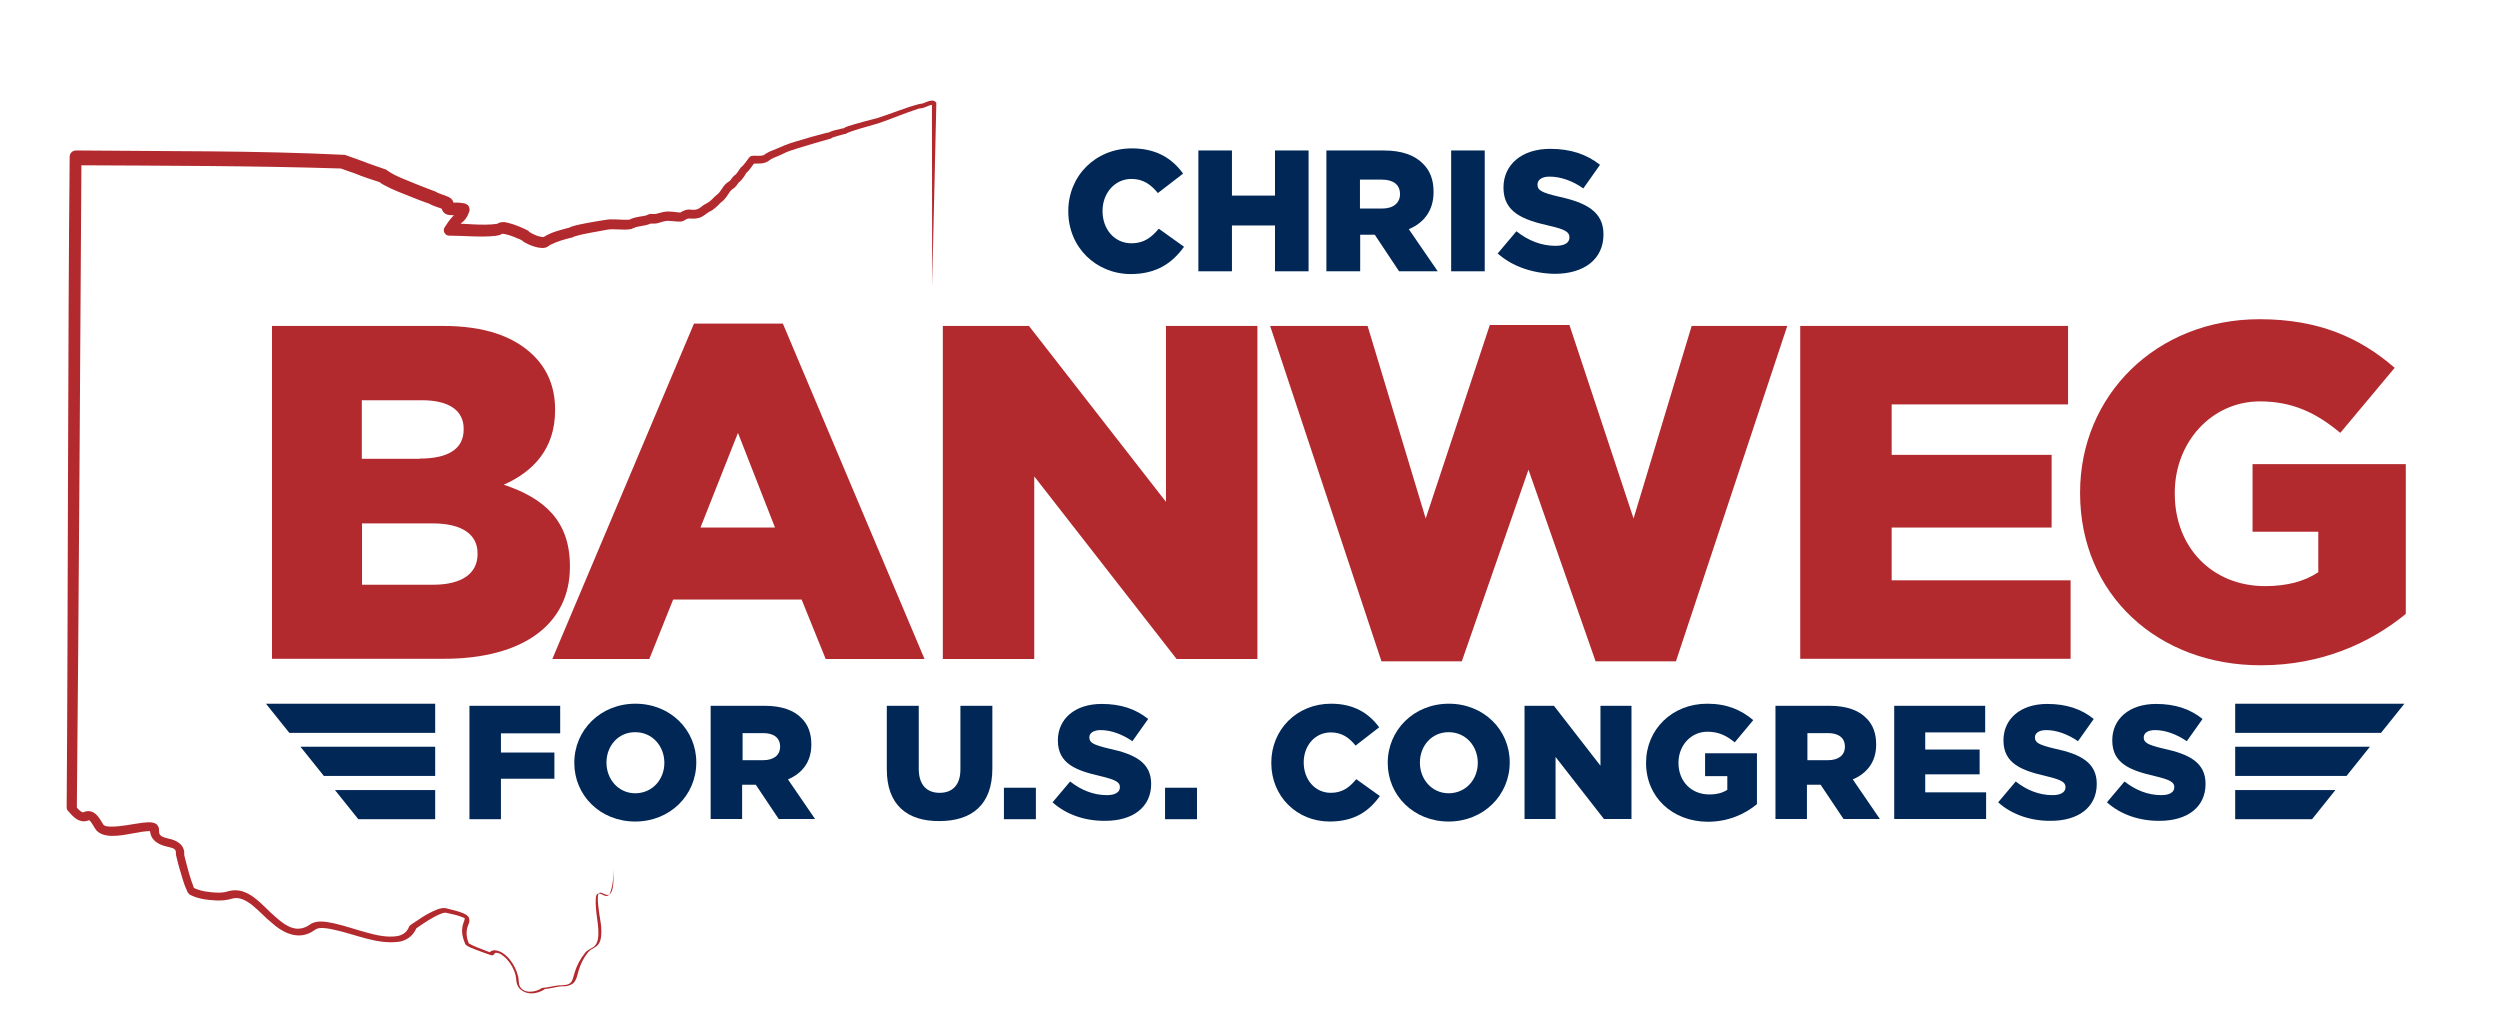
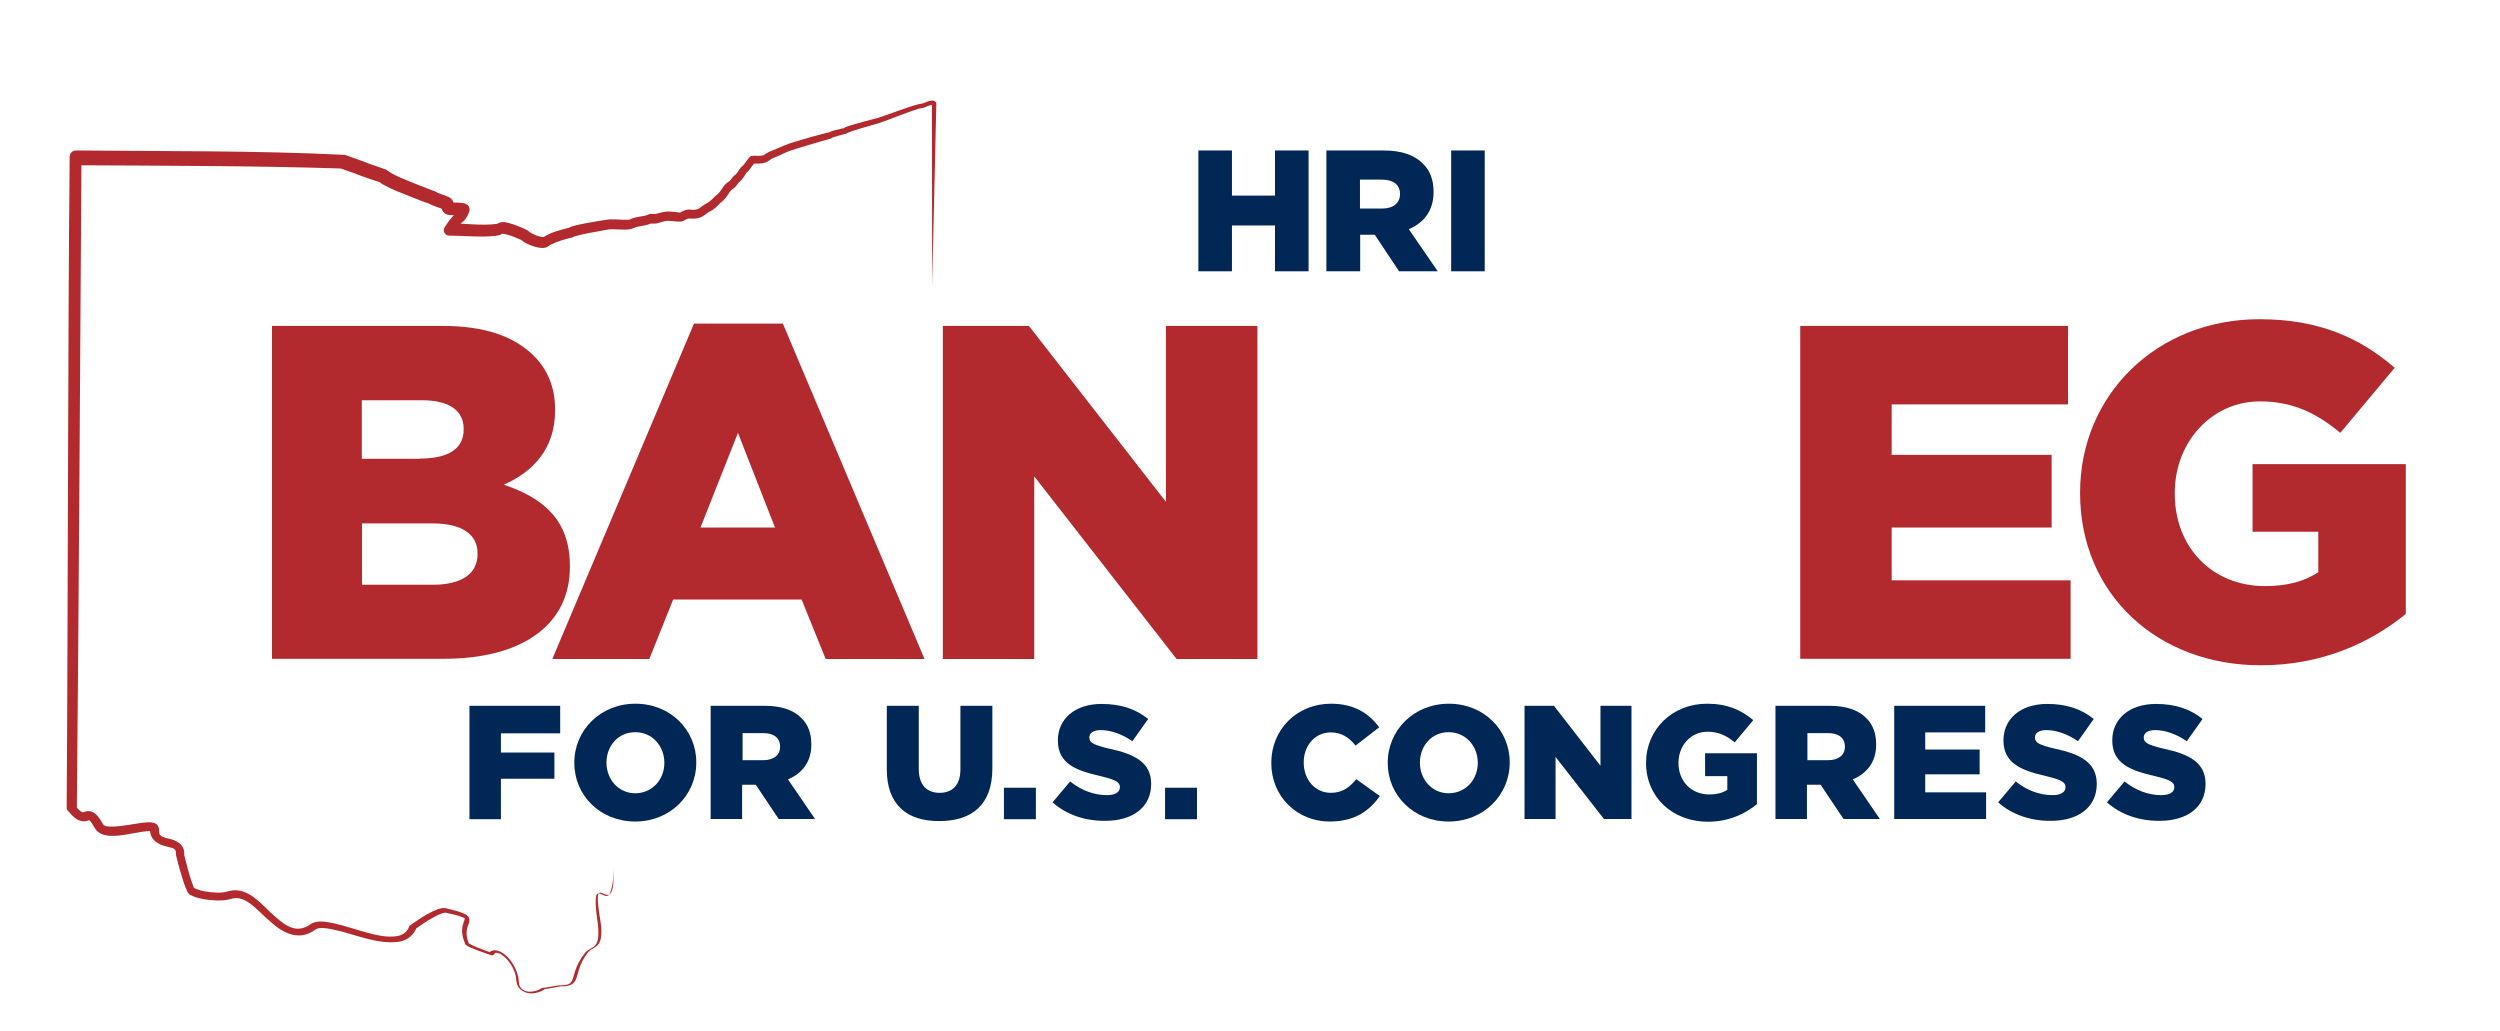
<svg xmlns="http://www.w3.org/2000/svg" version="1.1" id="Layer_1" x="0px" y="0px" viewBox="0 0 1080 445.6" style="enable-background:new 0 0 1080 445.6;" xml:space="preserve">
  <style type="text/css">
	.st0{fill:#B2292E;}
	.st1{fill:#002755;}
</style>
  <g>
    <g>
      <path class="st0" d="M117.5,140.8h73.8c18.1,0,30.8,4.5,39.3,12.9c5.8,5.8,9.2,13.4,9.2,23.2v0.4c0,16.6-9.5,26.5-22.2,32.1    c17.5,5.8,28.6,15.6,28.6,35.1v0.4c0,24.7-20.1,39.7-54.5,39.7h-74.2V140.8z M181.4,198.1c12.1,0,18.9-4.1,18.9-12.5v-0.4    c0-7.8-6.2-12.3-18.1-12.3h-25.9v25.3H181.4z M187.2,252.6c12.1,0,19.1-4.7,19.1-13.2V239c0-7.8-6.2-12.9-19.5-12.9h-30.4v26.5    H187.2z" />
      <path class="st0" d="M299.8,139.8h38.4l61.2,144.9h-42.7L346.3,259h-55.5l-10.3,25.7h-41.9L299.8,139.8z M334.8,227.9l-16-40.9    l-16.2,40.9H334.8z" />
      <path class="st0" d="M407.3,140.8h37.2l59.2,76v-76h39.5v143.9h-34.9l-61.5-78.9v78.9h-39.5V140.8z" />
-       <path class="st0" d="M548.7,140.8h42.1l25.1,83.2l27.7-83.6H678l27.7,83.6l25.1-83.2h41.3L724,285.7h-34.7l-29-82.8l-28.8,82.8    h-34.7L548.7,140.8z" />
      <path class="st0" d="M777.7,140.8h115.7v33.9h-76.2v21.8h69.1v31.4h-69.1v22.8h77.3v33.9H777.7V140.8z" />
      <path class="st0" d="M898.6,213.1v-0.4c0-41.9,32.9-74.8,77.5-74.8c25.3,0,43.2,7.8,58.4,21L1011,187    c-10.3-8.6-20.6-13.6-34.7-13.6c-20.8,0-36.8,17.5-36.8,39.5v0.4c0,23.2,16.2,39.9,39,39.9c9.7,0,17.1-2.1,23-6v-17.5h-28.4v-29.2    h66.2v64.7c-15.2,12.5-36.4,22.2-62.5,22.2C932.1,287.5,898.6,256.7,898.6,213.1z" />
    </g>
    <g>
-       <path class="st1" d="M461.5,91.3v-0.1c0-15.2,11.7-27.1,27.5-27.1c10.7,0,17.5,4.5,22.1,10.9l-10.9,8.4c-3-3.7-6.4-6.1-11.4-6.1    c-7.3,0-12.5,6.2-12.5,13.8v0.1c0,7.8,5.1,13.9,12.5,13.9c5.4,0,8.6-2.5,11.8-6.3l10.9,7.8c-4.9,6.8-11.6,11.8-23.1,11.8    C473.5,118.3,461.5,106.9,461.5,91.3z" />
      <path class="st1" d="M517.7,65h14.5v19.5h18.6V65h14.5v52.2h-14.5V97.4h-18.6v19.8h-14.5V65z" />
      <path class="st1" d="M573,65h24.7c8,0,13.5,2.1,17,5.7c3.1,3,4.6,7,4.6,12.2V83c0,8-4.2,13.3-10.7,16l12.5,18.2h-16.7l-10.5-15.8    h-0.1h-6.2v15.8H573V65z M597,90.1c4.9,0,7.8-2.4,7.8-6.2v-0.1c0-4.1-3-6.2-7.8-6.2h-9.5v12.5H597z" />
      <path class="st1" d="M626.9,65h14.5v52.2h-14.5V65z" />
-       <path class="st1" d="M647,109.5l8.1-9.6c5.1,4.1,10.9,6.3,16.9,6.3c3.9,0,6-1.3,6-3.6v-0.1c0-2.2-1.7-3.4-8.8-5    c-11.1-2.5-19.7-5.7-19.7-16.4v-0.1c0-9.7,7.7-16.7,20.2-16.7c8.9,0,15.8,2.4,21.5,6.9l-7.2,10.2c-4.8-3.4-10-5.1-14.6-5.1    c-3.5,0-5.2,1.5-5.2,3.4v0.1c0,2.4,1.8,3.4,9,5.1c12,2.6,19.5,6.5,19.5,16.3v0.1c0,10.7-8.4,17-21.1,17    C662.2,118.1,653.4,115.2,647,109.5z" />
    </g>
    <g>
      <path class="st0" d="M265.3,375.5c-0.3,3-0.1,6-0.8,8.9c-2,6.7-7.5-5.3-6,7.3c0.4,4.5,1.8,8.8,1.1,13.4c-0.2,1.6-1,3.2-2.4,4    c-1.3,0.8-2.5,1.3-3.4,2.6c-1.8,2.3-3.1,5-3.9,7.8c-0.6,2.1-1,5.1-3.5,6c-1.4,0.6-2.7,0.6-4.1,0.6c-2.3,0.2-4.8,1.1-7.1,1.1    c0,0-0.1,0-0.1,0c-0.1,0-0.2-0.1-0.2-0.1c0,0,0.8,0,0.8,0c-1.2,0.8-2.6,1.5-4.1,1.8c-3,0.8-6.8-0.3-8.1-3.4    c-0.6-1.4-0.4-2.8-0.8-4.3c-0.6-2.5-2-4.9-3.8-6.9c-1.2-1.2-2.8-2.7-4.6-2.7c-0.4,0-0.6,0.2-0.8,0.5c0,0-0.1,0.2-0.1,0.2    c-0.2,0.3-0.5,0.4-0.8,0.4c-0.7-0.1-0.2,0-0.4-0.1c0,0-0.1,0-0.1,0s-0.1,0-0.1,0c-2.2-0.8-4.4-1.5-6.6-2.4c-1.4-0.6-3-1-4.2-2.1    c0,0-0.1-0.2-0.2-0.2c0,0,0-0.1,0-0.1s-0.1-0.2-0.1-0.2c-0.9-2.1-1.5-4.4-1.2-6.7c0.1-1.6,0.9-2.9,1.1-4.1    c-0.1-0.2-0.6-0.4-1.1-0.6c-2.2-0.9-4.7-1.4-7.1-1.9c-0.7-0.1-1.5,0.2-2.3,0.5c-3.6,1.5-7.1,3.9-10.4,6.2c0,0-0.3,0.3-0.3,0.3    s-0.1,0.1-0.1,0.1c-0.1,0.1,0,0,0.3-0.3c0.2-0.4,0.1-0.1,0.1-0.2c-0.2,0.4-0.3,0.8-0.6,1.2c-1.3,2.5-4,4.2-6.7,4.7    c-9.8,1.4-19.2-3.3-28.5-5.2c-2.2-0.5-4.6-0.9-6.4-0.6c-0.7,0.1-1.2,0.4-1.8,0.8c-6.6,4.8-13.6,1.4-18.9-3.5    c-4.5-3.5-10.6-11.9-16.7-10.1c-2.2,0.7-4.6,0.9-6.8,0.8c-3.9-0.2-7.7-0.6-11.3-2.4c0,0-0.2-0.1-0.2-0.1s-0.1-0.1-0.1-0.1    c-0.1,0,0,0-0.1-0.1c-0.1-0.1-0.3-0.2-0.3-0.3c-0.4-0.4-0.4-0.5-0.6-0.9c-1.5-3.1-2.3-6.5-3.3-9.7c-0.5-1.9-1.1-3.8-1.5-5.8    c0-0.2-0.1-0.3-0.1-0.7l0-0.6c0-1.9-1.8-2-3.6-2.5c-3.8-0.8-7.7-2.8-7.6-7.6c0,0,0-0.3,0-0.3c0-0.1,0-0.3,0-0.1    c0,0.1,0.1,0.4,0.2,0.7c0.1,0.2,0.3,0.4,0.4,0.4c0.1,0.1,0.1,0.1,0.1,0.1c-5.7,0-11.3,2.2-17.2,2.1c-2.5,0-5.9-0.7-7.3-3.3    c0,0-0.2-0.3-0.2-0.3s-0.4-0.7-0.4-0.7c-0.6-1-1.2-2-1.9-2.5c0,0,0.1,0,0.2,0c0.1,0,0,0-0.2,0c-0.2,0.1-0.5,0.2-0.9,0.3    c-0.8,0.3-2.1,0.3-3.1-0.1c-1-0.3-1.7-0.8-2.3-1.3c-1.2-1-2-2-2.9-3c-0.4-0.4-0.5-1-0.5-1.5c0.6-79.7,0.5-202.2,1.3-281    c0-1.5,1.2-2.7,2.8-2.7c38.7,0.4,77.5,0,116.1,1.9c1.8,0.6,4.1,1.5,5.9,2.1c0.4,0.2,1.1,0.4,1.4,0.5c2.9,1.2,6.9,2.5,10,3.6    c0.5,0.1,0.9,0.4,1.2,0.7c3.8,2.6,8.5,4.1,12.7,5.9c1.4,0.5,4.5,1.8,5.9,2.3c0.6,0.2,1.4,0.5,1.9,0.7c1.2,0.8,3.4,1.4,5.1,2.1    c1.2,0.4,2.7,1.4,2.8,3c0,0,0,0.2,0,0.2c0,0,0-0.1,0-0.1c0,0,0,0,0.1,0.1c0,0,0,0,0,0c0,0,0,0,0,0c0-0.1-0.1-0.1-0.1-0.1    c-0.2-0.2-0.3-0.3-0.4-0.3c-0.2-0.1-0.3-0.1-0.3-0.1c1.3,0.1,2.9-0.1,4.3,0.2c0.7,0.1,1.3,0.1,2,0.5c1.5,0.8,1.7,2.6,0.9,4    c-0.5,1.6-1.8,3.3-3.3,4.3c0,0,0.1,0,0.1-0.1c0.1-0.1,0.2-0.2,0.1-0.1c0,0-0.3,0.3-0.5,0.6c-0.7,0.9-1.5,2.1-2.2,3c0,0,0,0,0-0.1    c0,0-2.2-3.3-2.2-3.3c6.8,0,13.7,1.1,20.4,0.2c0,0,0.2-0.1,0.2-0.1c0,0,0,0,0.1,0c0,0,0,0-0.1,0c0,0-0.1,0.1,0.1-0.1    c0.3-0.2,0.6-0.3,1-0.4c1.7-0.4,2.5,0,3.9,0.3c2.7,0.7,5.2,1.8,7.7,3c0.3,0.1,0.8,0.5,1,0.8c1.3,0.9,4.1,2.2,6.1,2.2    c0.1,0,0.1,0-0.1,0.1c-0.1,0-0.1,0.1-0.2,0.1c0,0,0.1-0.1,0.2-0.1c3.5-2.3,7.4-3.1,11.3-4.2c1.7-1.1,11.1-2.6,15.5-3.3    c3.3-0.6,6.8,0.1,10-0.1c0.2,0,0.3,0,0.4,0c0,0,0,0-0.2,0.1c1.1-0.6,2.4-1,3.5-1.2c1.6-0.4,3.6-0.4,4.8-1.1    c0.4-0.2,0.8-0.3,1.1-0.3c0.8,0,1.6,0.1,2.3,0c1.9-0.5,3.9-1.2,6-1c1.5,0,3.2,0.4,4.6,0.4c0,0-0.1,0-0.2,0.1c-0.3,0.1-0.1,0,0,0    c1.1-0.7,2.2-1.3,3.7-1.4c2.4,0.2,3.5,0.4,5.4-1.1c0.8-0.7,2-1.4,3-1.9c1.3-0.8,2.4-2.2,3.7-3.3c1.8-1.2,2.4-3.5,4.3-5.1    c0.4-0.3,1-0.6,1.4-1c0.3-0.3,0.5-0.5,0.8-1c0.2-0.2,0.4-0.6,0.8-1c0.6-0.5,0.5-0.4,0.7-0.5c0.8-0.7,1.6-2.1,2.4-3.2    c0.1-0.1,0.1-0.1,0.2-0.2c0,0,0.4-0.3,0.4-0.3c0.4-0.4,0.8-0.9,1.2-1.4c0,0,1-1.3,1-1.3s0.5-0.7,0.5-0.7s0.3-0.4,0.3-0.4    c0.1-0.1,0.1-0.1,0.2-0.2c0,0,0.1-0.1,0.2-0.2c0.1-0.1,0.3-0.2,0.4-0.2c0,0,0,0,0.2-0.1c0.3-0.1,0.6-0.1,0.9,0    c0,0-0.4-0.1-0.4-0.1c1.6-0.1,3.2,0.2,4.6-0.2c0.1,0,0.2-0.1,0.3-0.1c0,0,0.1-0.1,0.1-0.1c1.2-0.9,2.7-1.6,4.1-2.1    c3.5-1.5,6.1-2.7,9.7-3.7c4.5-1.4,9.6-2.8,13.9-3.9c-0.1,0-0.2,0.1-0.2,0.2c0,0,0,0,0.1,0c0,0,0.1-0.1,0.1-0.1    c2-1,4.1-1.3,6.1-1.8c0,0,0.3-0.1,0.3-0.1l0.2,0c0,0,0.1,0,0.1,0s0,0,0,0c0,0,0.1,0-0.1,0c-0.1,0-0.4,0.2-0.3,0.2    c1.5-1,3-1.3,4.6-1.8c3.6-1.1,6.6-1.8,10-2.7c6.2-1.9,12.3-4.6,18.6-6.2c2,0,3.7-1.7,5.9-1.4c0.6,0.1,1.3,0.6,1.3,1.2    c-0.5,19.7-1.3,59-1.8,78.7c-0.1-19.6,0-59.1-0.1-78.7c0,0,0.3,0.7,0.3,0.7c-0.1-0.1-0.2-0.1-0.5-0.1c-1.5,0.3-3,1.4-4.6,1.5    c-0.3,0-0.4,0.1-0.8,0.1c-6,1.9-11.7,4.4-17.6,6.4c-3.2,1-6.9,1.9-9.9,2.9c-1.5,0.5-2.9,0.9-4.1,1.6c0,0-0.2,0.1-0.2,0.1    s-0.1,0-0.1,0s-0.1,0-0.1,0s-0.2,0-0.2,0s-0.3,0.1-0.3,0.1c-1.6,0.4-3.3,0.9-4.8,1.4c-0.2,0.1-0.4,0.1-0.4,0.2c0,0,0,0,0,0    s0.1,0,0.1,0c0,0,0.1-0.1,0,0c-0.3,0.2-0.7,0.4-1,0.4c-4.5,1.3-9.1,2.6-13.6,4c-2.3,0.7-4.8,1.5-6.9,2.6c-2,1.1-4,1.4-5.7,2.8    c-2.1,1.6-4.8,1.2-7.2,1.3c0,0-0.4-0.1-0.4-0.1c0.4,0.1,0.9,0,1.3-0.2c0,0,0,0,0,0s0.1-0.1,0.1-0.1s-0.1,0.1-0.1,0.1    s-0.2,0.3-0.2,0.3c-1.1,1.4-2.1,3.1-3.5,4.2c0,0-0.1,0.1-0.1,0.1c0,0,0,0,0.1,0c0.1-0.1,0.2-0.1,0.2-0.2c0,0,0,0,0,0l0,0    c-0.8,1.2-1.4,2.3-2.7,3.6c-0.9,0.8-0.5,0.3-0.9,0.9c-0.6,1-1.6,2-2.6,2.6c-0.3,0.2-0.6,0.6-1,1.1c-0.9,1.3-2,3.3-3.6,4.3    c-1.5,1.5-3.2,3.4-5.4,4.3c-1.5,1-2.9,2.4-5,2.7c-1,0.3-2.9,0.1-3.7,0.1c-0.9,0.1-1.3,0.6-2.2,1c-1,0.5-1.9,0.3-2.9,0.3    c-1.3-0.1-2.8-0.3-4.1-0.3c-1.3,0.1-2.7,0.6-4.1,1c-1.2,0.3-2.4,0.2-3.6,0.2c0,0,1.1-0.3,1.1-0.3c-2.8,1.5-5.6,1.1-8.2,2.3    c-0.3,0.2-0.8,0.4-1,0.4c-3.6,0.6-7.1-0.4-10.6,0.3c-4.4,0.9-9.3,1.5-13.5,2.8c-0.8,0.2-0.8,0.4-1.4,0.6c0,0-0.1,0-0.1,0    s-0.2,0-0.2,0c-2.8,0.7-6,1.6-8.6,2.9c-0.5,0.2-0.8,0.4-1.1,0.7c-1.7,1.3-3.8,0.8-5.6,0.4c-2.2-0.7-4.2-1.4-6-2.9    c0.3,0.1-0.3-0.2-0.6-0.3c-0.4-0.2-0.8-0.4-1.2-0.5c-2-0.9-4.6-1.9-6.6-2c0.1,0,0.2-0.1,0.3-0.2c0.2-0.1-0.1,0.1-0.2,0.1    c-0.3,0.2-0.6,0.3-0.9,0.5c-0.7,0.3-1.5,0.4-2.2,0.5c-6.6,0.7-13.5-0.1-20-0.1c-1.8,0-2.9-2.2-1.9-3.6c1.1-1.7,2.1-3.2,3.5-4.7    c0,0,0.2-0.2,0.3-0.3c0.8-0.5,1.3-1.4,1.6-2.3c0.1-0.3,0.2-0.5,0.2-0.4c-0.1,0.4-0.2,0.7-0.1,1.1c0.1,0.6,0.7,1.3,1.3,1.5    c0,0,0,0,0,0c0,0,0,0,0,0l0,0c0,0-0.1,0-0.1,0s-0.3,0-0.3,0c-1.4-0.3-2.8,0-4.3-0.2c-0.8,0-1.7-0.4-2.4-1c-0.5-0.6-1-1.4-1.1-2.3    c0,0,0-0.3,0-0.3c0,0.3,0.3,0.8,0.5,1c-1.1-0.5-4.3-1.3-6.1-2.5c0,0-0.1,0-0.1,0c0,0,0.1,0.1,0.1,0.1c0.1,0,0.1,0.1,0.2,0.1    c0.1,0,0.1,0,0.1,0s0,0,0,0c-2.2-0.8-5.3-1.9-7.4-2.8c-4-1.6-8.1-3.1-12-5.2c-0.7-0.4-1.3-0.7-2.2-1.5l-0.3-0.3c0,0,0,0,0,0    c0,0,0,0,0.1,0.1c0.2,0.2,0.4,0.3,0.7,0.5c-2.2-0.7-8.6-2.8-10.5-3.7c-2.2-0.8-4.7-1.6-6.8-2.4c0,0,0.5,0.1,0.5,0.1    c-37.7-1.2-77.4-1.2-115.1-1.4c0,0,2.8-2.7,2.8-2.7c-0.5,78.5-1.2,201.7-2,281c0,0-0.5-1.5-0.5-1.5c0.8,1.1,1.8,2.2,2.9,2.7    c0.2,0,0.1,0.1,0.4,0c4-1.7,6.4,1.4,8,4.3c0,0,0.5,0.8,0.5,0.8c0.2,0.3,0.3,0.5,0.8,0.7c0.6,0.3,1.6,0.4,2.7,0.4    c4.6,0,9.1-1.1,13.8-1.7c1.7-0.1,3.6-0.5,5.4,0.4c0.8,0.3,1.6,1.7,1.5,2.6c0,0,0,0.5,0,0.5c0,0.4,0.1,0.8,0.1,1.1    c0.6,1.6,2.3,1.8,4.1,2.3c3.5,0.7,7,2.7,6.7,6.9c0,0,0,0.1,0,0.1c0,0.2,0-0.2,0-0.1c0-0.1,0,0.1,0,0.2c0,0,0.1,0.4,0.1,0.4    c1.2,4.7,2.4,9.6,4.2,14.1c0,0,0,0-0.2-0.2c0,0-0.2-0.1-0.2-0.2c-0.1-0.1,0,0,0,0c0,0,0.1,0,0.1,0c2.9,1.5,6.4,1.9,9.6,2.1    c1.9,0.1,3.8,0,5.5-0.6c8.6-2.4,14.6,6.3,20.3,11.1c4.9,4.3,9.6,7.4,15.5,2.9c3.2-1.6,6.7-0.7,9.9-0.1c4.8,1.1,9.3,2.7,13.8,3.9    c4.3,1.2,9,2.3,13.4,1.6c2.4-0.4,4.3-1.8,5.1-4c0-0.1-0.1,0.1,0.2-0.3c0.3-0.4,0.4-0.4,0.4-0.4c0,0,0.1-0.1,0.1-0.1    s0.4-0.3,0.4-0.3s1.5-1,1.5-1c1-0.7,2-1.3,3-2c2.1-1.3,4.2-2.5,6.6-3.4c1.3-0.5,2.9-0.9,4.3-0.4c2.4,0.6,4.7,1.1,7.1,2.1    c0.6,0.3,1.3,0.6,1.9,1.3c0.7,0.6,0.7,2.1,0.4,2.9c-1.4,3.1-1.3,5.9,0,8.9c0,0,0,0.1,0,0c0-0.1-0.1-0.2-0.2-0.2    c2.4,1.4,5.5,2.4,8.2,3.5c0,0,0.8,0.3,0.8,0.3s0.4,0.2,0.4,0.2s0.2,0.1,0.2,0.1s0.1,0,0.1,0s0.1,0,0.1,0c-0.1,0,0.4,0.1-0.3,0    c0,0-0.9,0.5-0.9,0.5c0.4-0.9,1.6-1.6,2.6-1.6c5.1,0.3,9.2,6.7,10.2,11.2c0.4,1.3,0.2,2.8,0.6,4c1.6,3.8,6.9,3.1,9.8,1.1    c1.9-0.1,4.6-0.8,7-1.1c1.9-0.1,4.6,0.1,5.7-1.6c0.7-1.1,0.9-2.6,1.4-4.1c0.9-2.9,2.4-5.7,4.2-8c0.8-1.3,2.4-2,3.7-2.8    c1.2-0.7,1.8-2,2.1-3.4c0.5-2.8,0.1-5.8-0.3-8.8c-0.4-3-0.8-6-0.6-9c0.1-0.7,0.2-1.8,1.1-2c1.5-0.1,2.8,1.6,4.2,0.9    c0.6-0.4,0.9-1.1,1.1-1.8C265,381.5,264.9,378.4,265.3,375.5L265.3,375.5z" />
    </g>
    <g>
      <g>
        <path class="st1" d="M202.8,304.9h39.2v11.9h-25.6v8.3h23.1v11.3h-23.1v17.5h-13.6V304.9z" />
        <path class="st1" d="M248.1,329.6v-0.1c0-14.1,11.3-25.5,26.4-25.5c15.1,0,26.3,11.3,26.3,25.3v0.1c0,14.1-11.3,25.5-26.4,25.5     C259.3,354.9,248.1,343.6,248.1,329.6z M287,329.6v-0.1c0-7.1-5.1-13.2-12.6-13.2c-7.4,0-12.4,6-12.4,13.1v0.1     c0,7.1,5.1,13.2,12.5,13.2C282,342.6,287,336.6,287,329.6z" />
        <path class="st1" d="M307.2,304.9h23.1c7.5,0,12.7,2,15.9,5.3c2.9,2.8,4.3,6.6,4.3,11.4v0.1c0,7.5-4,12.4-10.1,15l11.7,17.1     h-15.7l-9.9-14.8h-0.1h-5.8v14.8h-13.6V304.9z M329.7,328.4c4.6,0,7.3-2.2,7.3-5.8v-0.1c0-3.8-2.8-5.8-7.3-5.8h-8.9v11.7H329.7z" />
        <path class="st1" d="M383.1,332.4v-27.5h13.8v27.2c0,7.1,3.6,10.4,9,10.4s9-3.2,9-10.1v-27.5h13.8v27.1c0,15.8-9,22.7-22.9,22.7     C391.9,354.8,383.1,347.7,383.1,332.4z" />
        <path class="st1" d="M433.7,340.3h13.8v13.6h-13.8V340.3z" />
        <path class="st1" d="M454.7,346.6l7.6-9c4.8,3.8,10.2,5.9,15.9,5.9c3.6,0,5.6-1.3,5.6-3.4V340c0-2-1.6-3.1-8.3-4.7     C465,332.9,457,330,457,319.9v-0.1c0-9.1,7.2-15.7,18.9-15.7c8.3,0,14.8,2.2,20.1,6.5l-6.8,9.6c-4.5-3.1-9.4-4.8-13.7-4.8     c-3.3,0-4.9,1.4-4.9,3.1v0.1c0,2.2,1.7,3.2,8.5,4.8c11.3,2.4,18.2,6.1,18.2,15.2v0.1c0,10-7.9,15.9-19.8,15.9     C468.9,354.7,460.7,352,454.7,346.6z" />
        <path class="st1" d="M503.3,340.3h13.8v13.6h-13.8V340.3z" />
        <path class="st1" d="M549.2,329.6v-0.1c0-14.3,11-25.5,25.8-25.5c10,0,16.4,4.2,20.8,10.2l-10.2,7.9c-2.8-3.5-6-5.7-10.7-5.7     c-6.9,0-11.7,5.8-11.7,12.9v0.1c0,7.3,4.8,13.1,11.7,13.1c5.1,0,8.1-2.4,11-5.9l10.2,7.3c-4.6,6.4-10.8,11-21.7,11     C560.4,354.9,549.2,344.2,549.2,329.6z" />
        <path class="st1" d="M599.5,329.6v-0.1c0-14.1,11.3-25.5,26.4-25.5c15.1,0,26.3,11.3,26.3,25.3v0.1c0,14.1-11.3,25.5-26.4,25.5     S599.5,343.6,599.5,329.6z M638.4,329.6v-0.1c0-7.1-5.1-13.2-12.6-13.2c-7.4,0-12.4,6-12.4,13.1v0.1c0,7.1,5.1,13.2,12.5,13.2     C633.4,342.6,638.4,336.6,638.4,329.6z" />
        <path class="st1" d="M658.6,304.9h12.7l20.1,25.9v-25.9h13.4v48.9h-11.9L672,327v26.8h-13.4V304.9z" />
        <path class="st1" d="M711.1,329.6v-0.1c0-14.3,11.2-25.5,26.4-25.5c8.6,0,14.7,2.7,19.9,7.1l-8,9.6c-3.5-2.9-7-4.6-11.8-4.6     c-7.1,0-12.5,5.9-12.5,13.4v0.1c0,7.9,5.5,13.6,13.3,13.6c3.3,0,5.8-0.7,7.8-2v-5.9h-9.6v-9.9H759v22c-5.2,4.3-12.4,7.6-21.3,7.6     C722.5,354.9,711.1,344.4,711.1,329.6z" />
        <path class="st1" d="M767.2,304.9h23.1c7.5,0,12.7,2,15.9,5.3c2.9,2.8,4.3,6.6,4.3,11.4v0.1c0,7.5-4,12.4-10.1,15l11.7,17.1     h-15.7l-9.9-14.8h-0.1h-5.8v14.8h-13.6V304.9z M789.7,328.4c4.6,0,7.3-2.2,7.3-5.8v-0.1c0-3.8-2.8-5.8-7.3-5.8h-8.9v11.7H789.7z" />
        <path class="st1" d="M818.2,304.9h39.4v11.5h-25.9v7.4h23.5v10.7h-23.5v7.8h26.3v11.5h-39.7V304.9z" />
        <path class="st1" d="M863.2,346.6l7.6-9c4.8,3.8,10.2,5.9,15.9,5.9c3.6,0,5.6-1.3,5.6-3.4V340c0-2-1.6-3.1-8.3-4.7     c-10.4-2.4-18.5-5.3-18.5-15.4v-0.1c0-9.1,7.2-15.7,18.9-15.7c8.3,0,14.8,2.2,20.1,6.5l-6.8,9.6c-4.5-3.1-9.4-4.8-13.7-4.8     c-3.3,0-4.9,1.4-4.9,3.1v0.1c0,2.2,1.7,3.2,8.5,4.8c11.3,2.4,18.2,6.1,18.2,15.2v0.1c0,10-7.9,15.9-19.8,15.9     C877.5,354.7,869.2,352,863.2,346.6z" />
        <path class="st1" d="M910.2,346.6l7.6-9c4.8,3.8,10.2,5.9,15.9,5.9c3.6,0,5.6-1.3,5.6-3.4V340c0-2-1.6-3.1-8.3-4.7     c-10.4-2.4-18.5-5.3-18.5-15.4v-0.1c0-9.1,7.2-15.7,18.9-15.7c8.3,0,14.8,2.2,20.1,6.5l-6.8,9.6c-4.5-3.1-9.4-4.8-13.7-4.8     c-3.3,0-4.9,1.4-4.9,3.1v0.1c0,2.2,1.7,3.2,8.5,4.8c11.3,2.4,18.2,6.1,18.2,15.2v0.1c0,10-7.9,15.9-19.8,15.9     C924.5,354.7,916.2,352,910.2,346.6z" />
      </g>
      <g>
-         <path class="st1" d="M1038.7,304l-10.1,12.6h-63V304H1038.7z M965.6,341.3v12.6h33.2l10.1-12.6H965.6z M965.6,322.6v12.6h48.1     l10.1-12.6H965.6z" />
-         <path class="st1" d="M188,304v12.6h-63L114.9,304H188z M144.7,341.3l10.1,12.6H188v-12.6H144.7z M129.8,322.6l10.1,12.6H188     v-12.6H129.8z" />
-       </g>
+         </g>
    </g>
  </g>
</svg>